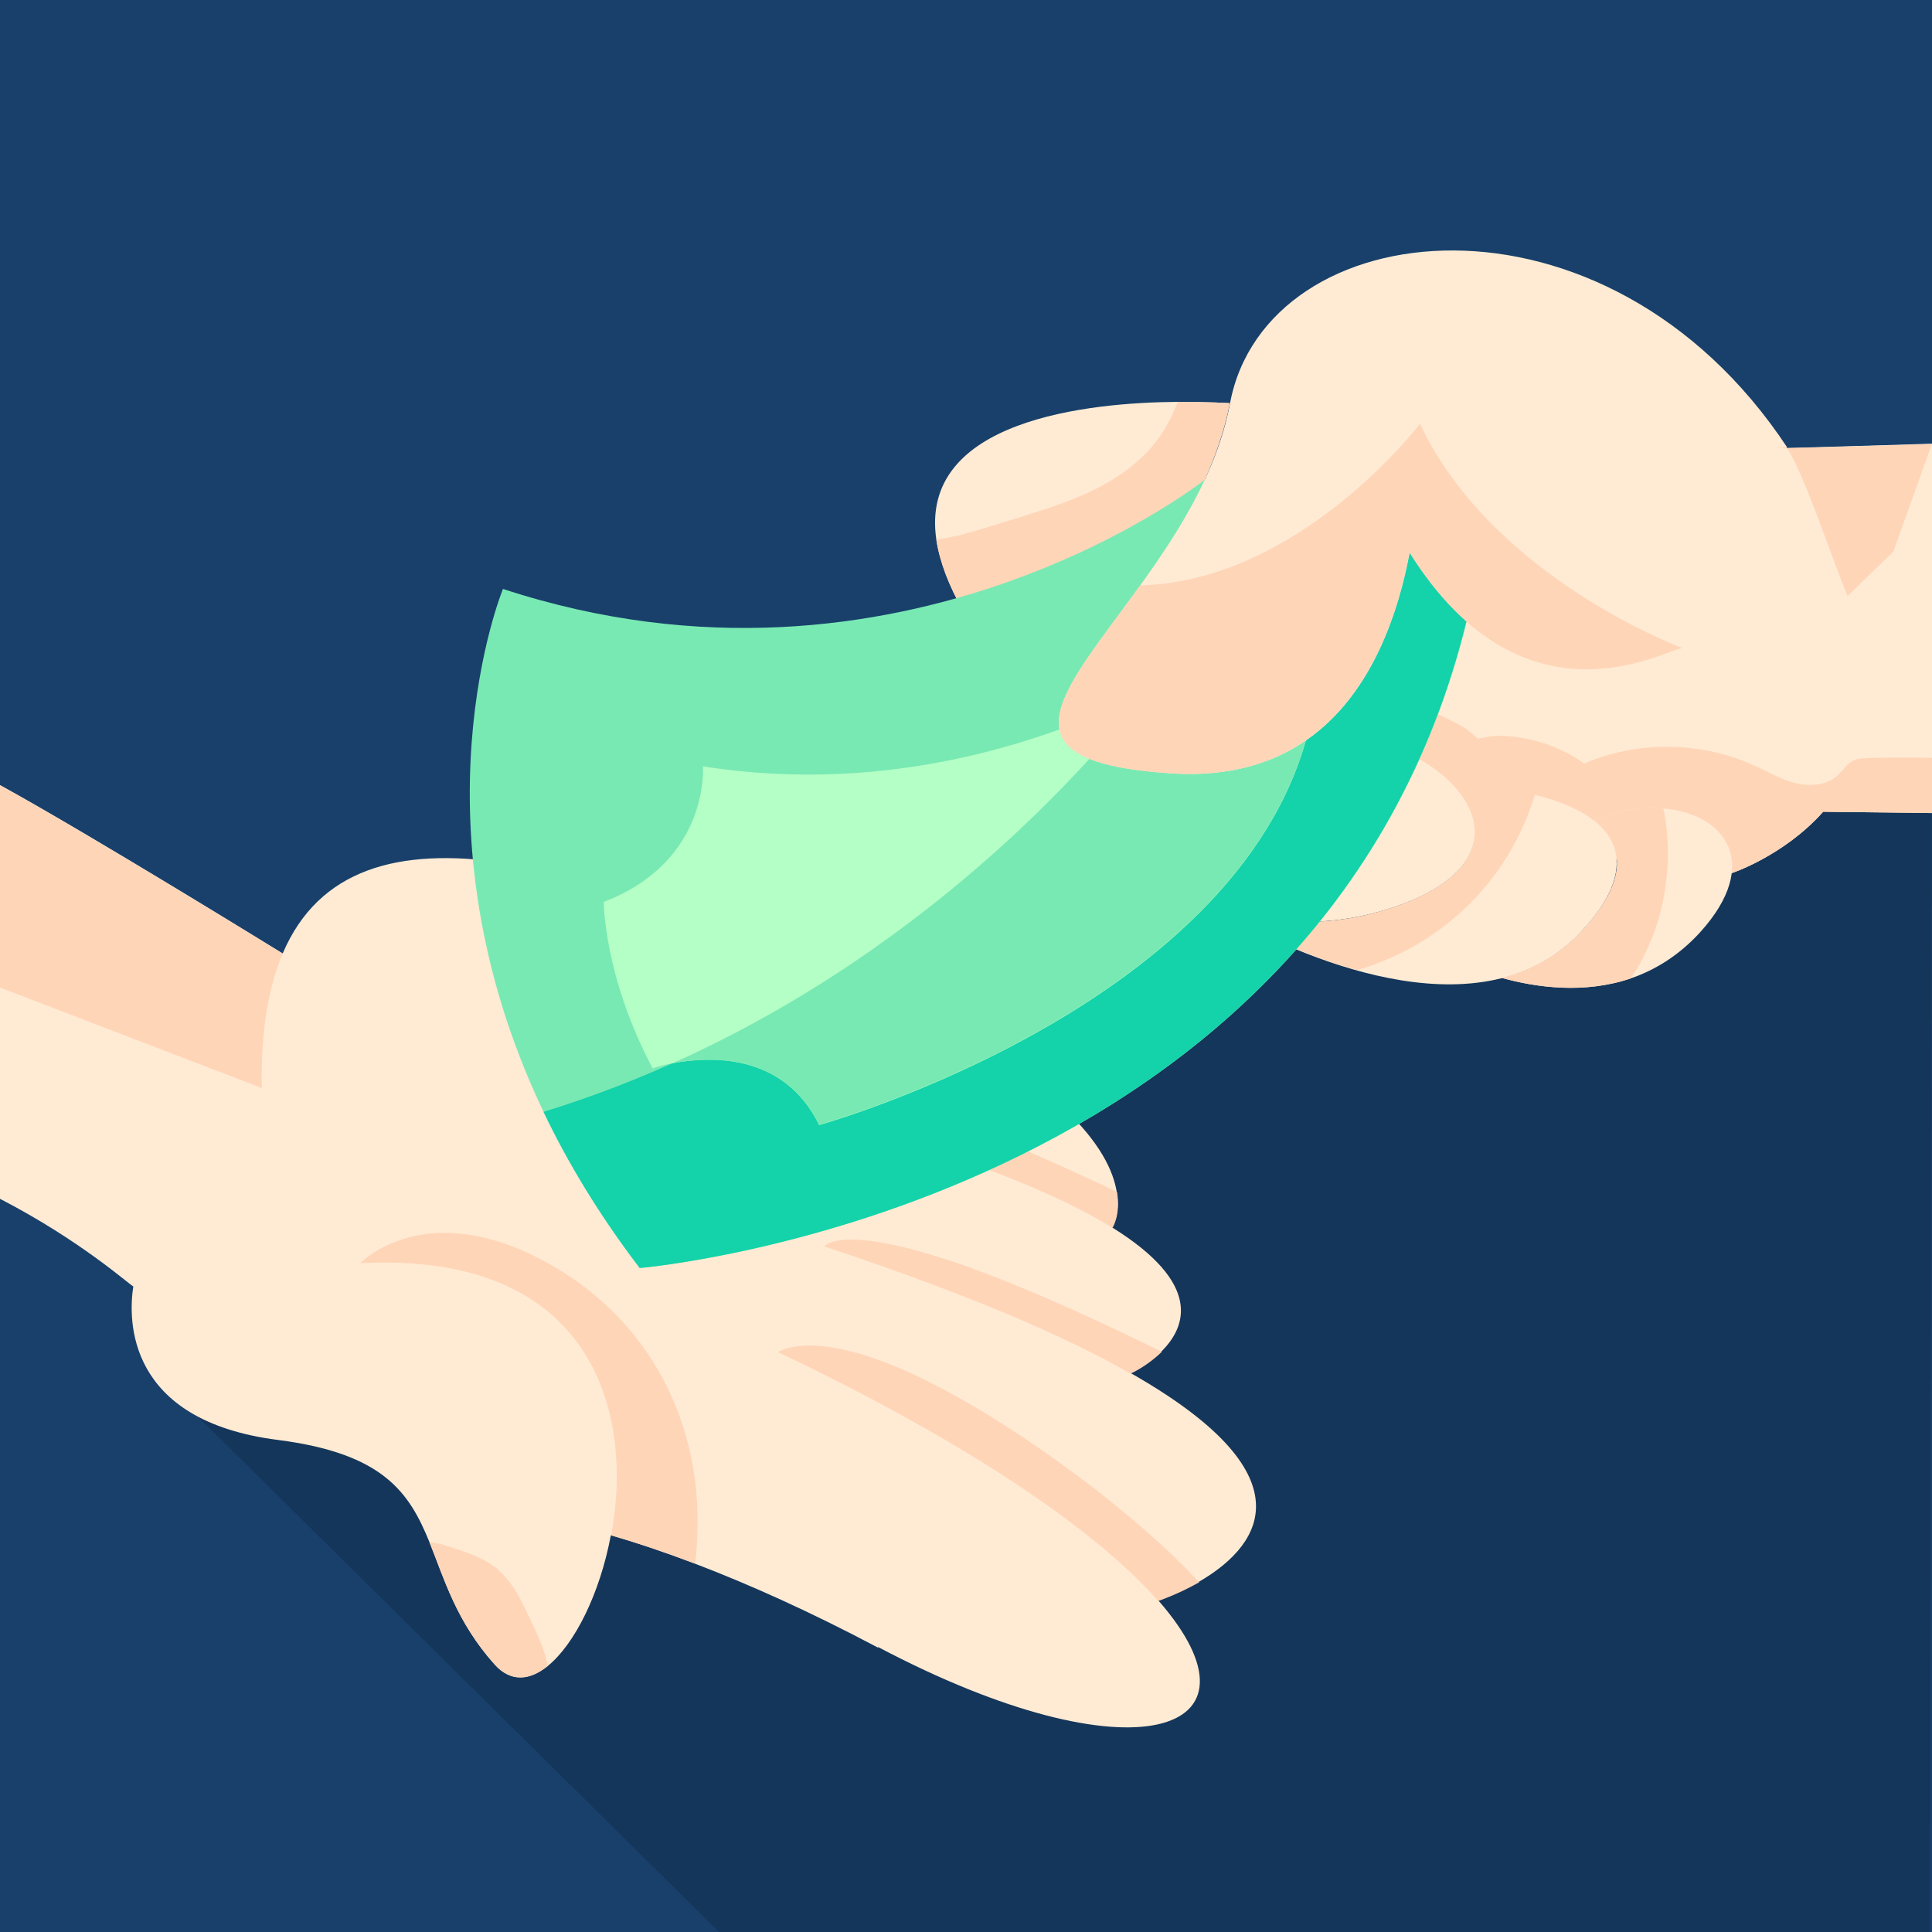
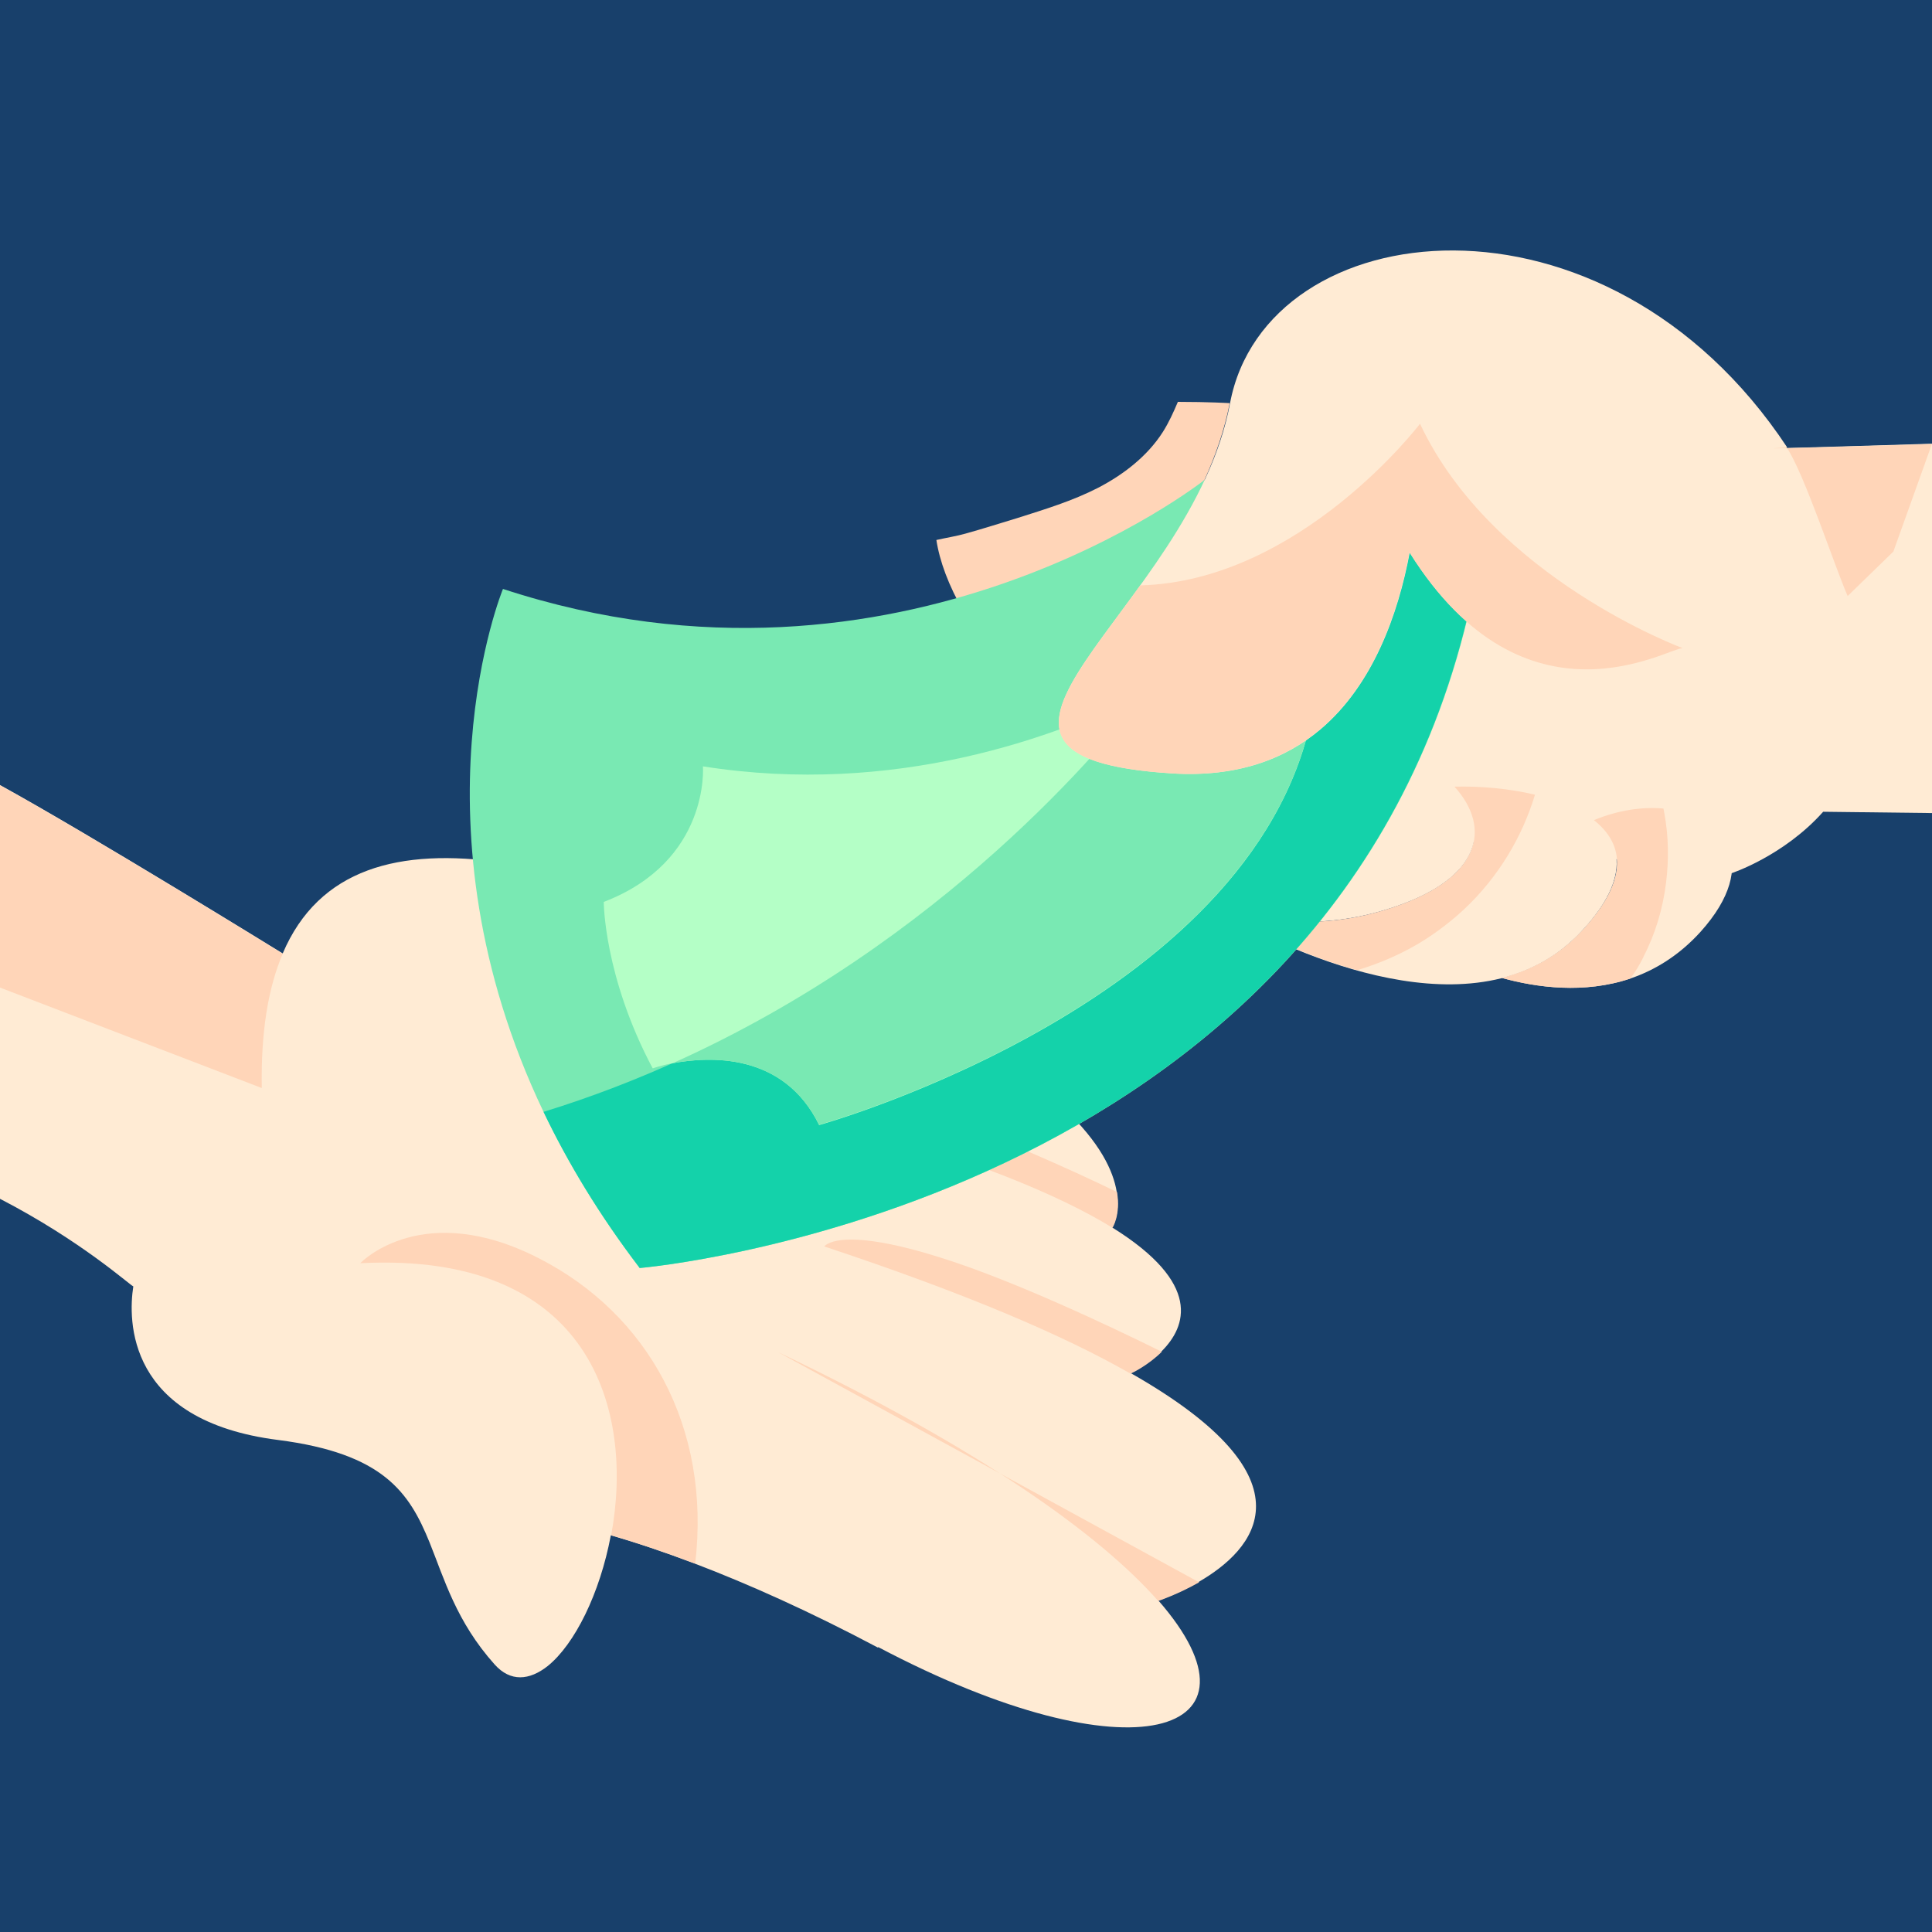
<svg xmlns="http://www.w3.org/2000/svg" id="Layer_1" data-name="Layer 1" viewBox="0 0 60 60">
  <rect width="60" height="60" fill="#18406b" stroke-width="0" />
  <g opacity=".15">
-     <path d="M5.4,43.26l16.93,16.74h37.61c0-4.43.06-36.08.06-36.08l-11.91-12.08-9.84,9.08L5.4,43.26Z" fill="#000" stroke-width="0" />
-   </g>
+     </g>
  <g>
    <g>
      <path d="M27.27,51.17c-2.15-1.14-4.04-1.98-5.69-2.61-.95-.36-1.81-.65-2.61-.88-.34,1.81-1.12,3.38-1.96,4.06-.57.45-1.16.5-1.65-.05-1.19-1.33-1.56-2.65-2.02-3.79-.63-1.55-1.43-2.76-4.7-3.18-4.73-.6-4.66-3.74-4.5-4.77-.12-.05-1.61-1.41-4.14-2.72v-12.85c2.87,1.58,8.68,5.17,8.78,5.23,2.25-5.28,9.97-2.59,18.06,1.04,6.22,2.8,7.63,5.08,7.84,6.36.12.71-.14,1.11-.14,1.11,2.8,1.74,2.3,3.08,1.54,3.84-.42.42-.92.66-.97.68h0s0,0,0,0c5.88,3.34,3.8,5.51,2.13,6.48-.65.38-1.23.57-1.27.58,3.65,4.17-.8,5.62-8.7,1.45Z" fill="#ffebd4" stroke-width="0" />
      <path d="M8.13,33.79L0,30.67v-6.28c2.87,1.58,8.68,5.17,8.78,5.23-.45,1.05-.68,2.42-.65,4.17Z" fill="#ffd5b8" stroke-width="0" />
      <path d="M25.4,34.65c4.65,1.27,7.48,2.45,9.15,3.48,0,0,.26-.4.14-1.11-1.52-.74-3.68-1.69-5.81-2.49-3.23-1.22-3.48.12-3.48.12Z" fill="#ffd5b8" stroke-width="0" />
      <path d="M25.6,38.71c4.4,1.46,7.45,2.77,9.51,3.95h0s0,0,0,0c.05-.02.55-.26.97-.68-1.62-.8-4.64-2.23-6.89-2.93-3.21-1.01-3.6-.33-3.6-.33Z" fill="#ffd5b8" stroke-width="0" />
-       <path d="M24.16,41.99c6.25,2.98,10.01,5.68,11.81,7.73h0s.62-.21,1.27-.58c-1.84-2.01-5.42-4.73-8.38-6.22-3.53-1.78-4.7-.93-4.7-.93Z" fill="#ffd5b8" stroke-width="0" />
+       <path d="M24.16,41.99c6.25,2.98,10.01,5.68,11.81,7.73h0s.62-.21,1.27-.58Z" fill="#ffd5b8" stroke-width="0" />
      <path d="M11.19,39.23c7.19-.37,8.51,4.59,7.79,8.45.79.23,1.66.52,2.61.88.5-4.25-1.48-7.76-4.85-9.48-3.58-1.84-5.5.09-5.55.15Z" fill="#ffd5b8" stroke-width="0" />
-       <path d="M13.34,47.9c.46,1.14.83,2.46,2.02,3.79.5.56,1.09.51,1.65.05-.09-.58-.45-1.24-.68-1.74-.23-.49-.51-.97-.93-1.31-.38-.3-.84-.46-1.3-.61-.25-.08-.5-.17-.76-.18Z" fill="#ffd5b8" stroke-width="0" />
    </g>
    <path d="M60,13.78v11.47l-3.38-.04c-1.23,1.38-2.85,1.91-2.85,1.91l-10.07-1.23-.79-4.33-1.28-7.06c16.61-.73,9.09-.43,18.36-.72Z" fill="#ffebd4" stroke-width="0" />
-     <path d="M60,23.52v1.73l-3.38-.04c-1.23,1.38-2.85,1.91-2.85,1.91l-10.07-1.23-.79-4.33c.32.08.63.21.83.27.58.19,1.14.43,1.67.73.18.1.49.38.49.38,0,0,.42-.09.59-.09.96,0,1.92.3,2.71.86,1.66-.71,3.62-.69,5.27.06.43.19.84.44,1.29.55.45.11.98.07,1.32-.25.16-.15.28-.36.49-.46.11-.05.22-.06.34-.06.48-.03,1.6-.03,2.08-.01Z" fill="#ffd5b8" stroke-width="0" />
    <path d="M43.01,28.26c-2.21.67-4.37.39-6.38-.58,1.86-1.32,3.62-2.94,5.12-4.93,3.95.71,6.11,4.05,1.26,5.51Z" fill="#ffebd4" stroke-width="0" />
    <path d="M49.09,28.95c-.67.71-1.5,1.19-2.46,1.43-3.98,1-9.11-2.27-9.23-2.35,1.59.62,3.5.88,5.6.24,3.03-.92,3.32-2.55,2.16-3.83,1.02-.03,2.13.1,3.05.4,2.18.71,2.73,2.16.88,4.11Z" fill="#ffebd4" stroke-width="0" />
    <path d="M45.51,28.2c-.39.37-.82.7-1.27.99-.65.41-1.36.72-2.09.94-2.55-.71-4.66-2.06-4.74-2.11,1.59.62,3.5.88,5.6.24,3.03-.92,3.32-2.55,2.16-3.83.82-.02,1.71.06,2.5.25-.4,1.33-1.15,2.56-2.16,3.52Z" fill="#ffd5b8" stroke-width="0" />
    <path d="M52.81,28.94c-.67.74-1.42,1.19-2.18,1.45-1.43.48-2.91.28-3.99-.02.9-.23,1.74-.67,2.46-1.43,1.51-1.6,1.34-2.73.4-3.47.75-.31,1.5-.42,2.16-.36,1.92.16,3.06,1.71,1.15,3.83Z" fill="#ffebd4" stroke-width="0" />
    <path d="M51.04,29.72c-.12.24-.25.46-.41.67-1.43.48-2.91.28-3.99-.02.9-.23,1.74-.67,2.46-1.43,1.51-1.6,1.34-2.73.4-3.47.75-.31,1.5-.42,2.16-.36.01.06.02.11.03.16.13.71.14,1.43.05,2.15-.1.8-.33,1.58-.7,2.29Z" fill="#ffd5b8" stroke-width="0" />
-     <path d="M37.39,14.92h0s-1.86,2.58-7.45,4.1c-.49-.85-.76-1.6-.86-2.25-.56-3.74,4.74-4.27,7.5-4.29.96,0,1.61.04,1.61.04-.16.83-.44,1.63-.79,2.4Z" fill="#ffebd4" stroke-width="0" />
    <path d="M37.39,14.92h0s-1.86,2.58-7.45,4.1c-.49-.85-.76-1.6-.86-2.25.31-.07.63-.12.91-.2.54-.15,1.07-.32,1.6-.48.85-.27,1.71-.53,2.51-.94.79-.41,1.53-.98,2.01-1.73.19-.3.33-.61.47-.94.96,0,1.61.04,1.61.04-.16.83-.44,1.63-.79,2.4Z" fill="#ffd5b8" stroke-width="0" />
    <path d="M19.86,39.37c-1.25-1.64-2.23-3.27-2.98-4.84-4.27-8.95-1.26-16.24-1.26-16.24,12.38,4.06,21.78-3.38,21.78-3.38l1.66-.23c.29.04,5.56.69,5.82.83.27.14.8,3.23.8,3.23-4.18,18.81-25.81,20.64-25.81,20.64Z" fill="#79e9b3" stroke-width="0" />
    <path d="M19.86,39.37c-1.25-1.64-2.23-3.27-2.98-4.84,12.24-3.77,18.97-13.41,18.97-13.41,2.42-2.76,4.6-4.74,6.53-6.01,1.24.17,2.37.33,2.49.4.27.14.8,3.23.8,3.23-4.18,18.81-25.81,20.64-25.81,20.64Z" fill="#14d2aa" stroke-width="0" />
    <path d="M25.44,34.94c-1.11-2.27-3.43-2.13-4.55-1.92-.38.07-.62.16-.62.16-1.52-2.86-1.52-5.17-1.52-5.17,3.31-1.27,3.08-4.21,3.08-4.21,5.96.94,10.98-.91,13.74-2.29,1.44-.72,2.26-1.32,2.26-1.32l2.99,1.6c-1.43,9.27-15.38,13.15-15.38,13.15Z" fill="#b4ffc6" stroke-width="0" />
    <path d="M25.44,34.94c-1.11-2.27-3.43-2.13-4.55-1.92,8.4-3.77,13.48-9.94,14.68-11.52,1.44-.72,2.26-1.32,2.26-1.32l2.99,1.6c-1.43,9.27-15.38,13.15-15.38,13.15Z" fill="#79e9b3" stroke-width="0" />
    <path d="M55.49,13.89l-3.23,6.23c-.41-.04-4.88,2.78-8.48-2.96-.36,1.92-1.14,4.11-2.77,5.49h0c-1.1.93-2.59,1.49-4.59,1.37-8.36-.52.57-5,1.78-11.5,1.12-5.94,11.65-7.16,17.3,1.37Z" fill="#ffebd4" stroke-width="0" />
    <path d="M60,13.78l-1.2,3.35-1.42,1.38c-.44-1.02-1.34-3.78-1.89-4.61.01,0-2.42.1,4.51-.11Z" fill="#ffd5b8" stroke-width="0" />
    <path d="M43.77,17.16c-.36,1.92-1.14,4.11-2.77,5.49h0c-1.1.93-2.59,1.49-4.59,1.37-5.6-.35-3.44-2.45-1-5.84,4.97-.13,8.69-5.02,8.69-5.02,2.25,4.79,8.16,6.97,8.16,6.97-.41-.04-4.88,2.78-8.48-2.96Z" fill="#ffd5b8" stroke-width="0" />
  </g>
</svg>